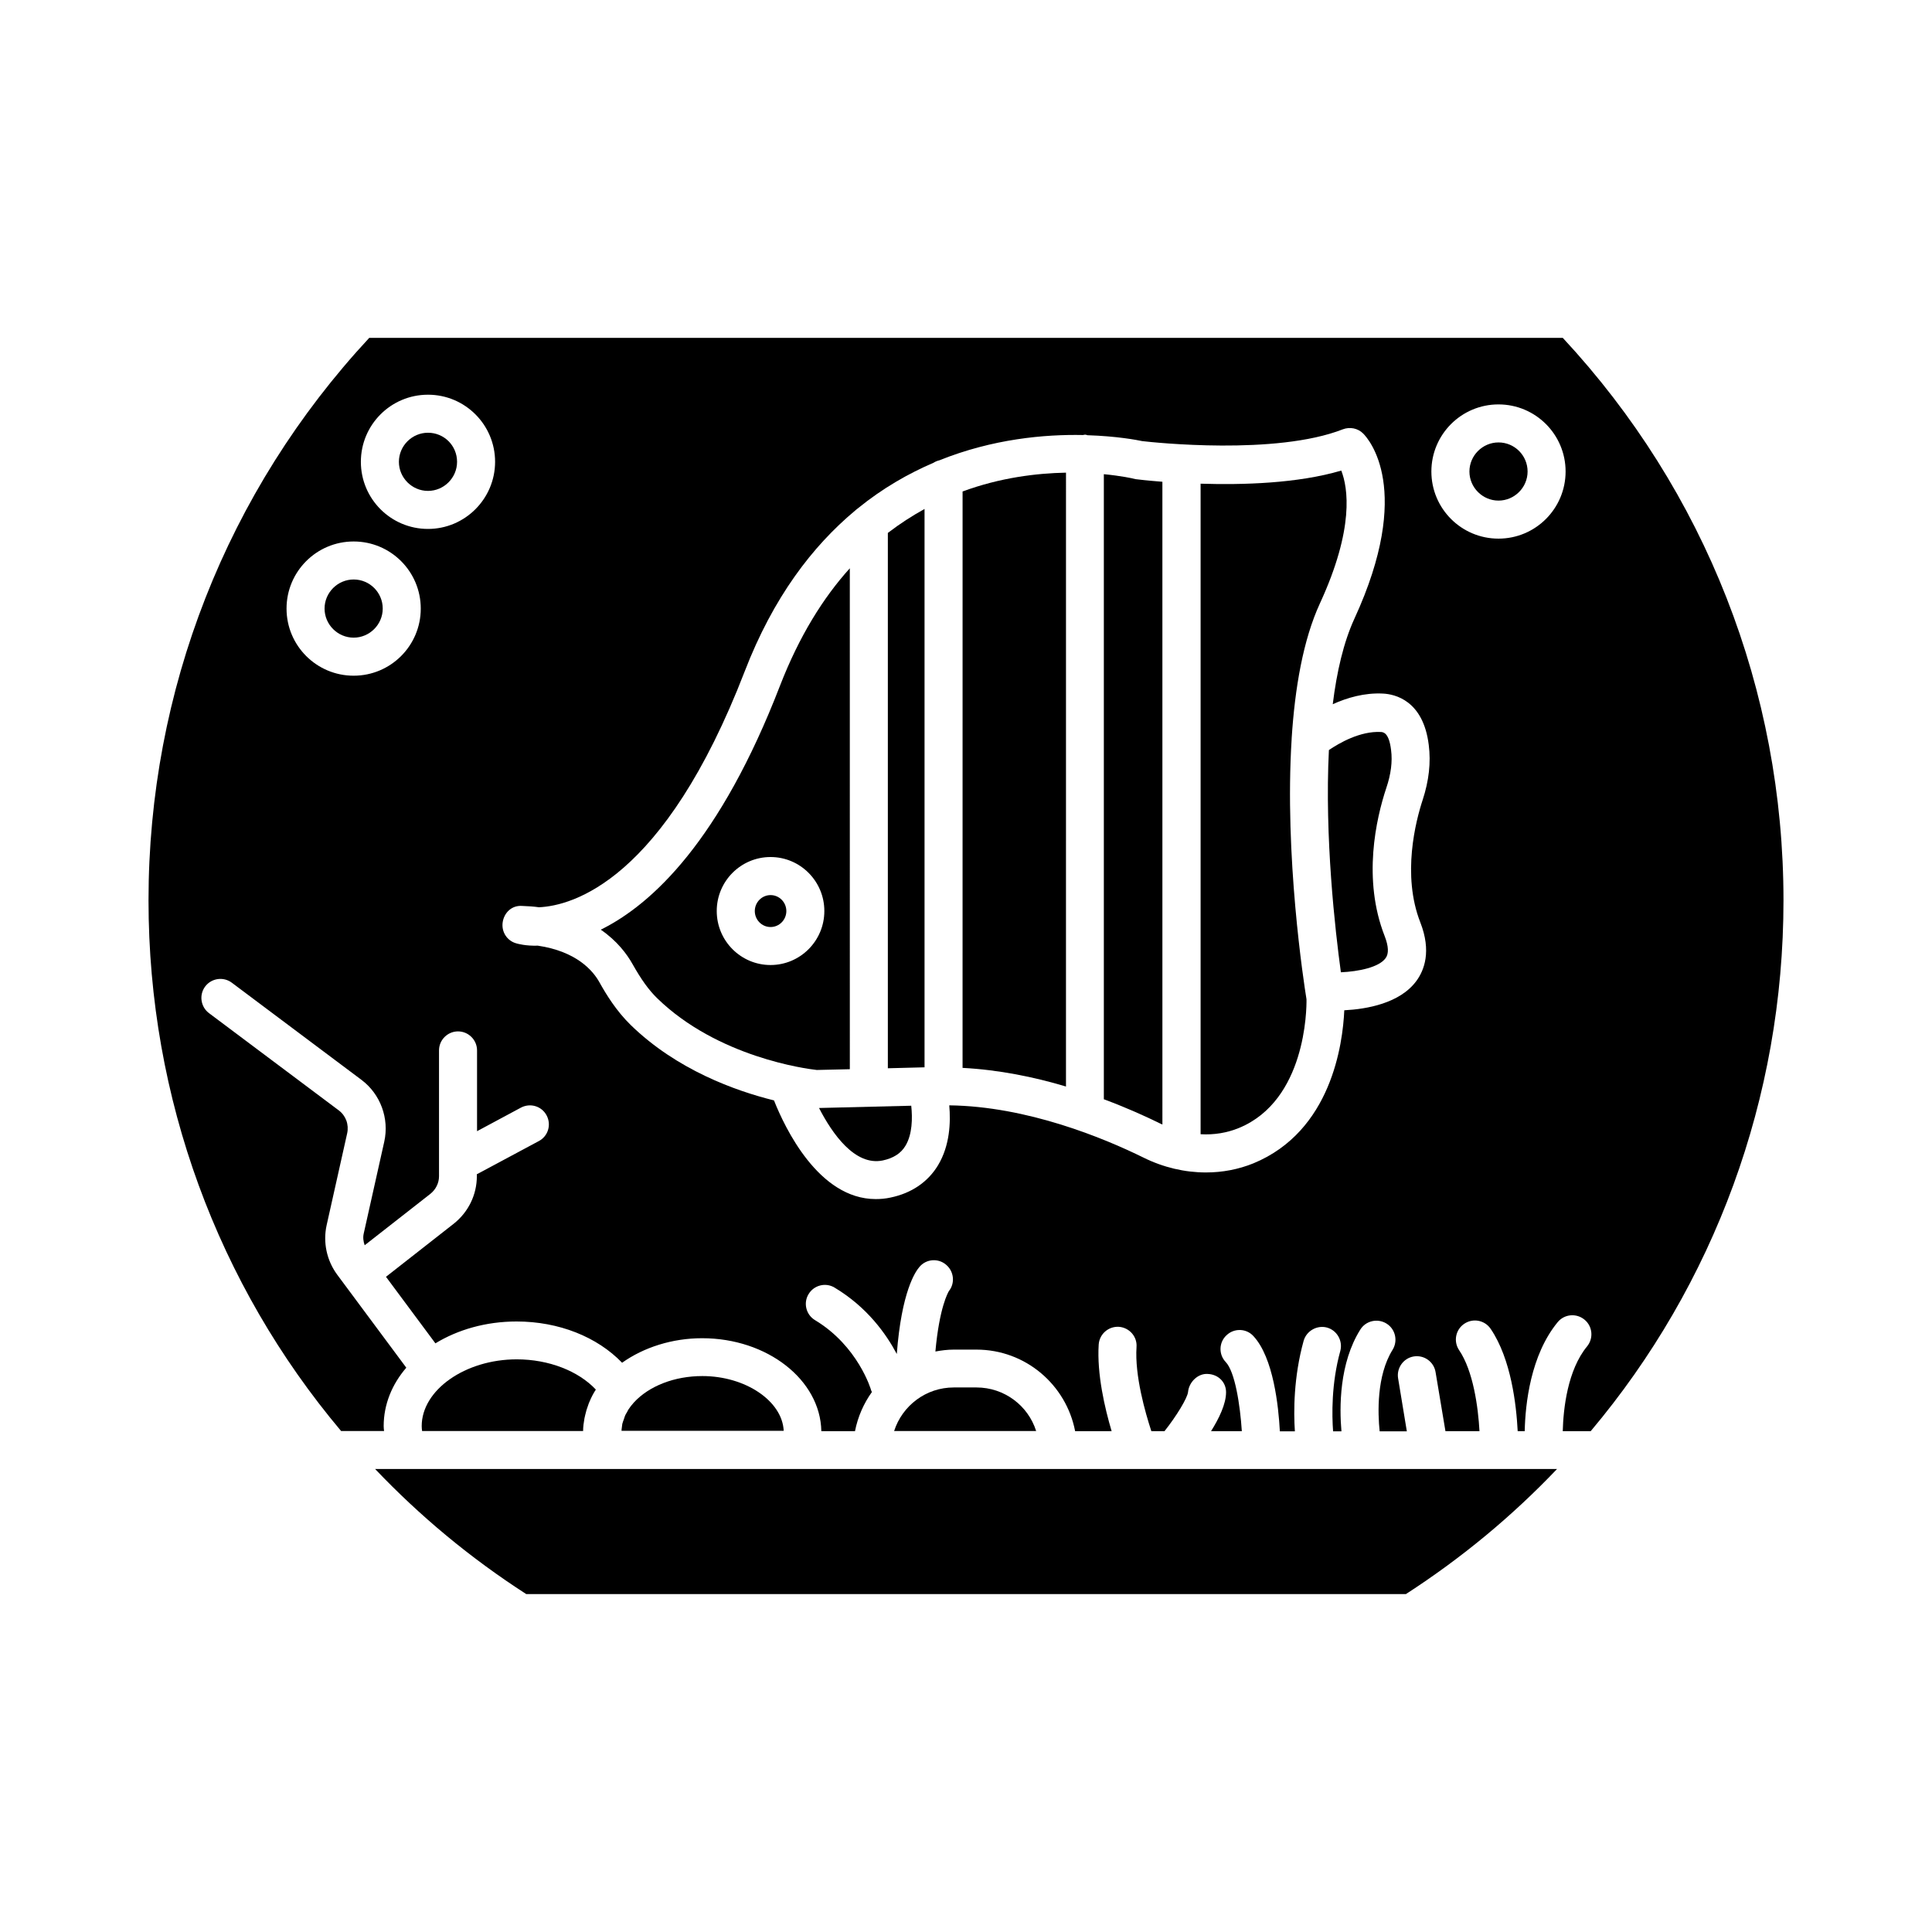
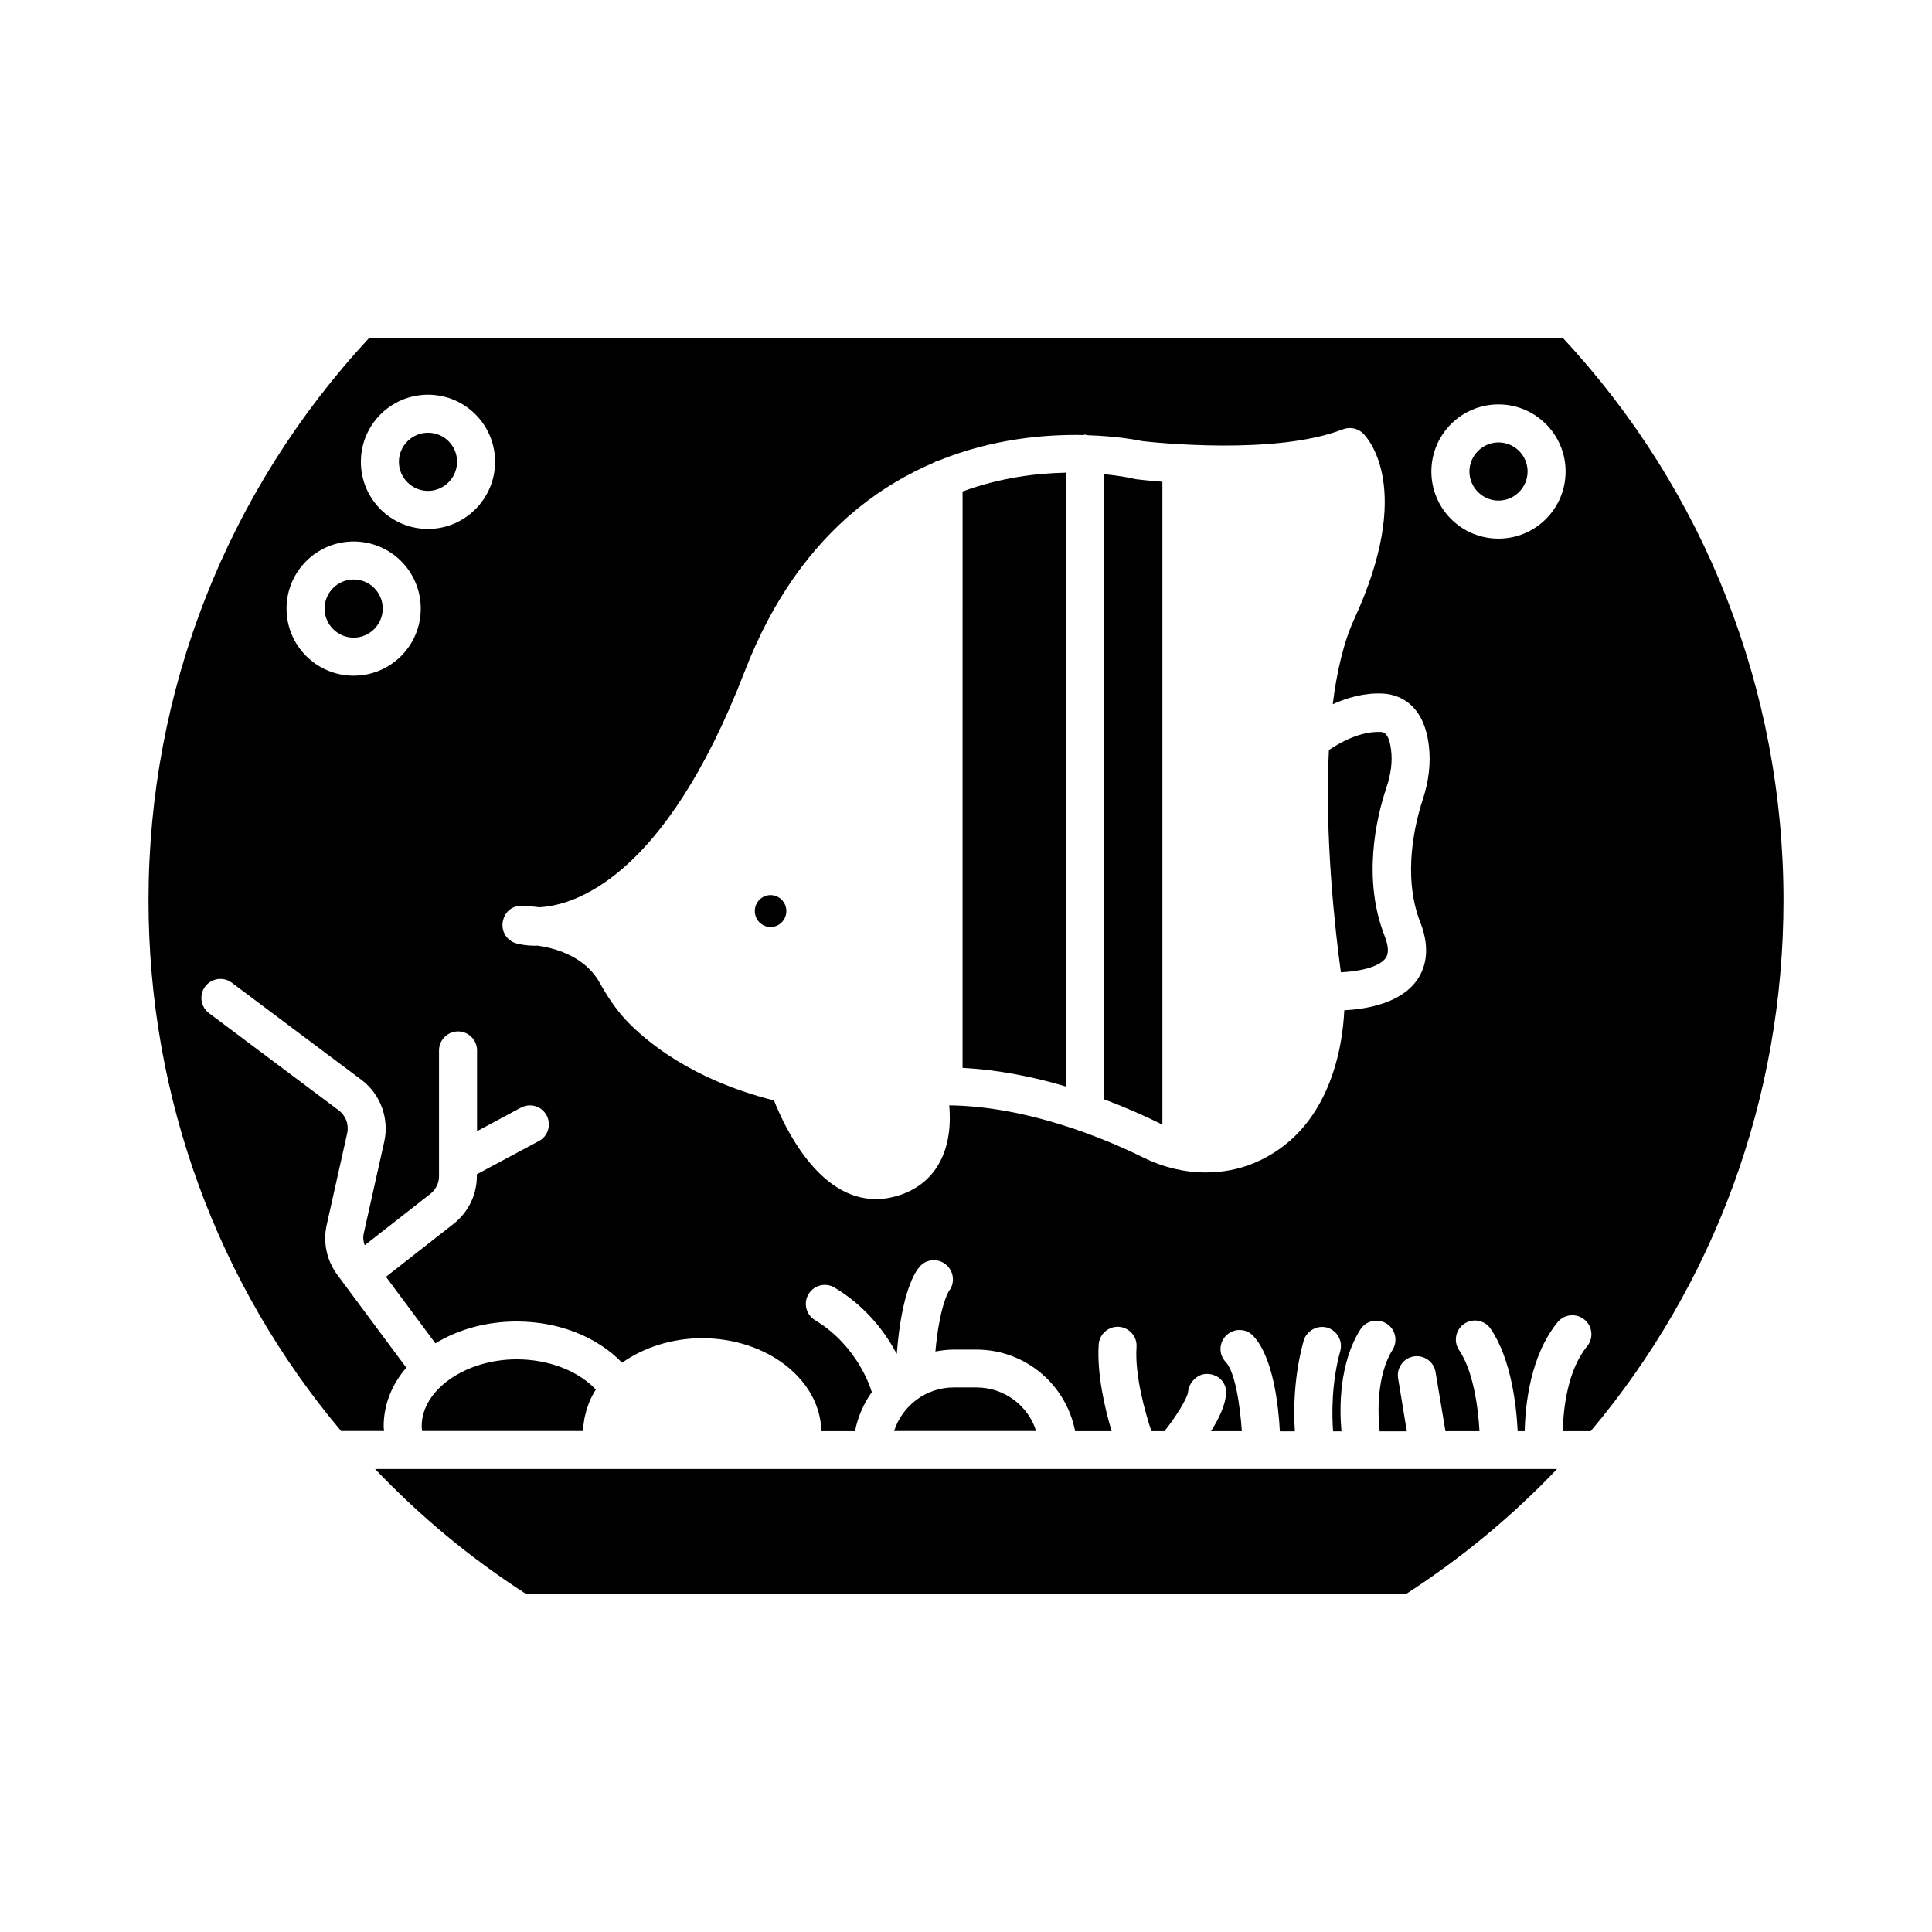
<svg xmlns="http://www.w3.org/2000/svg" fill="#000000" width="800px" height="800px" version="1.1" viewBox="144 144 512 512">
  <g>
    <path d="m243.41 533.3c11.84 12.445 25.191 23.578 40.055 33.152h233.11c14.812-9.574 28.215-20.707 40.055-33.152z" />
    <path d="m298.88 519.91c0.051-0.301 0.152-0.605 0.203-0.906 0.203-0.906 0.453-1.762 0.805-2.672 0.102-0.301 0.203-0.605 0.352-0.906 0.453-1.109 1.008-2.168 1.664-3.176-4.637-4.938-12.496-8.012-20.957-8.012-13.652 0-25.191 8.113-25.191 17.684 0 0.504 0.051 0.906 0.102 1.309h42.672c0-1.105 0.152-2.215 0.352-3.32z" />
    <path d="m402.77 511.69h-5.996c-7.406 0-13.652 4.836-15.82 11.539h37.633c-2.113-6.699-8.41-11.539-15.816-11.539z" />
    <path d="m257.42 258.68c-4.231 0-7.707 3.477-7.707 7.707s3.477 7.707 7.707 7.707 7.707-3.477 7.707-7.707c0-4.281-3.426-7.707-7.707-7.707z" />
    <path d="m237.72 297.57c-4.231 0-7.707 3.477-7.707 7.707s3.477 7.707 7.707 7.707c4.231 0 7.707-3.477 7.707-7.707s-3.426-7.707-7.707-7.707z" />
-     <path d="m330.12 508.67c-7.356 0-14.105 2.621-18.137 7.004-0.555 0.605-1.008 1.211-1.41 1.812-0.152 0.203-0.25 0.453-0.352 0.656-0.25 0.402-0.504 0.805-0.656 1.258-0.102 0.25-0.152 0.504-0.25 0.754-0.152 0.402-0.301 0.805-0.402 1.211-0.051 0.25-0.051 0.555-0.102 0.805-0.051 0.352-0.102 0.707-0.102 1.008h42.977c-0.355-7.859-10.082-14.508-21.566-14.508z" />
-     <path d="m361.05 437.63c3.527 6.852 9.523 15.418 16.879 13.906 2.82-0.605 4.836-1.863 6.047-3.93 1.812-3.023 1.863-7.305 1.512-10.578z" />
-     <path d="m369.21 294.6c-7.055 7.809-13.402 17.984-18.488 31.086-15.82 40.961-33.754 57.887-47.508 64.688 4.332 2.973 6.953 6.5 8.414 9.117 2.266 4.031 4.281 6.852 6.5 9.02 16.07 15.668 39.551 18.742 42.32 19.043l8.766-0.203zm-21.008 105.14c-7.859 0-14.258-6.398-14.258-14.309s6.398-14.309 14.258-14.309 14.258 6.398 14.258 14.309-6.398 14.309-14.258 14.309z" />
-     <path d="m379.29 427.1 9.723-0.25v-147.97c-3.273 1.812-6.5 3.879-9.723 6.348z" />
    <path d="m399.09 427c9.621 0.504 18.992 2.418 27.406 4.938l0.004-162.68c-7.809 0.152-17.434 1.309-27.406 4.988z" />
    <path d="m444.69 270.92c-0.555-0.152-3.527-0.805-8.16-1.258v165.65c5.945 2.215 11.082 4.535 14.965 6.449 0.203 0.102 0.402 0.152 0.555 0.25l-0.004-170.34c-3.879-0.301-6.449-0.605-6.801-0.656-0.203 0-0.355-0.051-0.555-0.102z" />
-     <path d="m486.3 339.74c0.855-13.352 3.023-26.148 7.508-35.871 9.168-19.902 7.406-30.633 5.644-35.164-11.539 3.426-26.148 3.828-37.281 3.477v172.4c3.527 0.203 7.004-0.352 10.176-1.664 17.684-7.305 17.938-31.336 17.887-34.109-0.707-4.281-5.894-38.039-3.93-69.023-0.004 0.004-0.004 0.004-0.004-0.047z" />
    <path d="m541.12 261.25c-4.231 0-7.707 3.477-7.707 7.707s3.477 7.707 7.707 7.707c4.231 0 7.707-3.477 7.707-7.707s-3.426-7.707-7.707-7.707z" />
    <path d="m241.85 233.54c-37.734 40.609-58.492 93.457-58.492 149.08 0 52.496 18.438 101.87 51.035 140.61h11.387c-0.051-0.453-0.102-0.855-0.102-1.309 0-5.742 2.215-11.082 5.996-15.469l-18.34-24.688c-2.769-3.777-3.777-8.566-2.769-13.098l5.441-24.336c0.504-2.316-0.352-4.684-2.266-6.098l-34.359-25.746c-2.215-1.664-2.672-4.836-1.008-7.055 1.664-2.215 4.836-2.672 7.055-1.008l34.359 25.746c5.039 3.777 7.406 10.227 6.047 16.375l-5.441 24.336c-0.25 1.059-0.102 2.117 0.25 3.125l17.383-13.602c1.461-1.16 2.316-2.871 2.316-4.684v-33.352c0-2.769 2.266-5.039 5.039-5.039 2.769 0 5.039 2.266 5.039 5.039v21.41l11.637-6.246c2.469-1.309 5.492-0.402 6.801 2.066s0.402 5.492-2.066 6.801l-16.172 8.664c-0.051 0.051-0.152 0.051-0.25 0.102v0.504c0 4.988-2.266 9.574-6.144 12.645l-17.938 14.055 13.098 17.633c5.945-3.629 13.402-5.793 21.512-5.793 11.184 0 21.363 4.082 27.961 10.934 5.742-4.082 13.301-6.5 21.211-6.5 17.281 0 31.336 11.035 31.59 24.637h8.918c0.754-3.828 2.316-7.356 4.484-10.379-0.051-0.152-0.152-0.25-0.203-0.453-0.051-0.25-3.477-11.738-14.863-18.59-2.367-1.41-3.176-4.535-1.715-6.902 1.41-2.367 4.535-3.176 6.902-1.715 8.664 5.188 13.703 12.344 16.473 17.582 1.258-16.473 4.887-21.816 6.047-23.125 1.812-2.117 5.039-2.316 7.106-0.453 2.016 1.762 2.316 4.836 0.656 6.902-0.203 0.352-2.519 4.281-3.578 16.02 1.613-0.301 3.223-0.504 4.887-0.504h5.996c13 0 23.781 9.32 26.148 21.613h9.672c-1.812-6.098-3.93-15.164-3.426-22.973 0.203-2.769 2.57-4.836 5.34-4.684 2.769 0.203 4.887 2.57 4.684 5.34-0.504 7.609 2.316 17.383 3.93 22.32h3.477c3.176-3.981 6.098-8.816 6.246-10.379 0.25-2.672 2.672-4.988 5.238-4.785 2.719 0.102 4.836 2.117 4.836 4.836 0 3.125-1.863 6.953-3.981 10.328h8.16c-0.453-6.953-1.812-15.77-4.281-18.34-1.914-2.016-1.812-5.238 0.25-7.106 2.016-1.914 5.238-1.812 7.106 0.25 5.289 5.691 6.648 18.539 7.004 25.242h3.981c-0.352-5.188-0.352-14.359 2.316-23.98 0.754-2.672 3.578-4.231 6.195-3.527 2.672 0.754 4.231 3.527 3.527 6.195-2.418 8.715-2.215 17.129-1.914 21.312h2.215c-0.555-6.348-0.605-18.035 4.988-26.953 1.461-2.367 4.586-3.074 6.953-1.613 2.367 1.461 3.074 4.586 1.613 6.953-4.281 6.852-3.93 16.879-3.426 21.613h7.203l-2.316-14.055c-0.453-2.719 1.41-5.34 4.133-5.793 2.769-0.453 5.34 1.41 5.793 4.133l2.621 15.668h9.02c-0.352-6.398-1.664-15.973-5.391-21.461-1.562-2.316-0.957-5.441 1.359-7.004 2.316-1.562 5.441-0.957 7.004 1.359 5.441 8.012 6.801 20.254 7.152 27.105h1.863c0.152-7.254 1.562-20.152 8.715-28.867 1.762-2.168 4.938-2.469 7.106-0.707 2.168 1.762 2.469 4.938 0.707 7.106-5.188 6.297-6.297 16.523-6.449 22.469h7.406c32.648-38.793 51.09-88.168 51.09-140.66 0-55.621-20.758-108.52-58.492-149.08zm-4.129 89.527c-9.824 0-17.785-7.961-17.785-17.785s7.961-17.785 17.785-17.785c9.824 0 17.785 7.961 17.785 17.785s-7.961 17.785-17.785 17.785zm19.699-38.895c-9.824 0-17.785-7.961-17.785-17.785s7.961-17.785 17.785-17.785 17.785 7.961 17.785 17.785c-0.004 9.777-7.961 17.785-17.785 17.785zm263.59 71.844c-1.812 5.543-5.543 19.852-0.605 32.445 2.973 7.609 1.059 12.645-1.059 15.516-4.383 5.945-13.199 7.457-19.094 7.758-0.402 8.918-3.426 32.043-24.082 40.559-3.981 1.613-8.211 2.418-12.594 2.418-5.543 0-11.234-1.309-16.523-3.93-10.531-5.188-30.832-13.602-51.488-13.855 0.402 4.535 0.152 10.68-2.973 15.871-2.672 4.434-7.004 7.406-12.594 8.566-1.359 0.301-2.672 0.402-3.93 0.402-15.113 0-24.082-18.895-26.953-26.148-10.176-2.519-25.695-8.062-37.938-19.949-3.879-3.777-6.602-8.262-8.312-11.336-1.762-3.176-6.144-8.211-16.324-9.723-3.223 0.102-5.34-0.504-5.691-0.605-2.469-0.656-4.031-3.074-3.629-5.644 0.402-2.519 2.418-4.484 5.141-4.281 1.562 0.051 3.074 0.152 4.484 0.352 8.766-0.402 33.051-6.902 54.512-62.523 7.559-19.598 17.938-33.152 29.223-42.57 0.25-0.25 0.555-0.453 0.805-0.656 6.5-5.289 13.301-9.168 20-12.043 0.453-0.301 0.957-0.504 1.562-0.656 14.156-5.691 27.91-6.902 38.039-6.699 0.203 0 0.352-0.102 0.555-0.102 0.25 0 0.453 0.102 0.656 0.152 7.758 0.25 13.098 1.258 14.508 1.562 2.973 0.352 35.418 3.828 53.152-3.125 1.863-0.707 3.981-0.301 5.391 1.109s13.453 14.812-2.316 49.07c-2.871 6.246-4.684 14.105-5.742 22.672 3.777-1.715 8.414-3.074 13.301-2.82 3.176 0.152 10.68 1.812 12.141 13.602 0.598 4.688 0.043 9.523-1.621 14.613zm20.105-69.273c-9.824 0-17.785-7.961-17.785-17.785s7.961-17.785 17.785-17.785c9.824 0 17.785 7.961 17.785 17.785-0.004 9.824-7.961 17.785-17.785 17.785z" />
    <path d="m348.21 381.21c-2.316 0-4.18 1.914-4.18 4.231s1.863 4.231 4.18 4.231c2.316 0 4.18-1.914 4.18-4.231s-1.863-4.231-4.18-4.231z" />
    <path d="m512.65 342.77c-0.555-4.684-2.117-4.734-2.672-4.785-5.543-0.301-11.133 2.973-13.805 4.785-1.16 23.074 1.664 47.863 3.176 58.895 4.684-0.203 10.078-1.309 11.84-3.727 0.906-1.211 0.805-3.176-0.25-5.894-5.894-15.062-2.266-31.086 0.453-39.246 1.211-3.578 1.664-6.953 1.258-10.027z" />
  </g>
</svg>